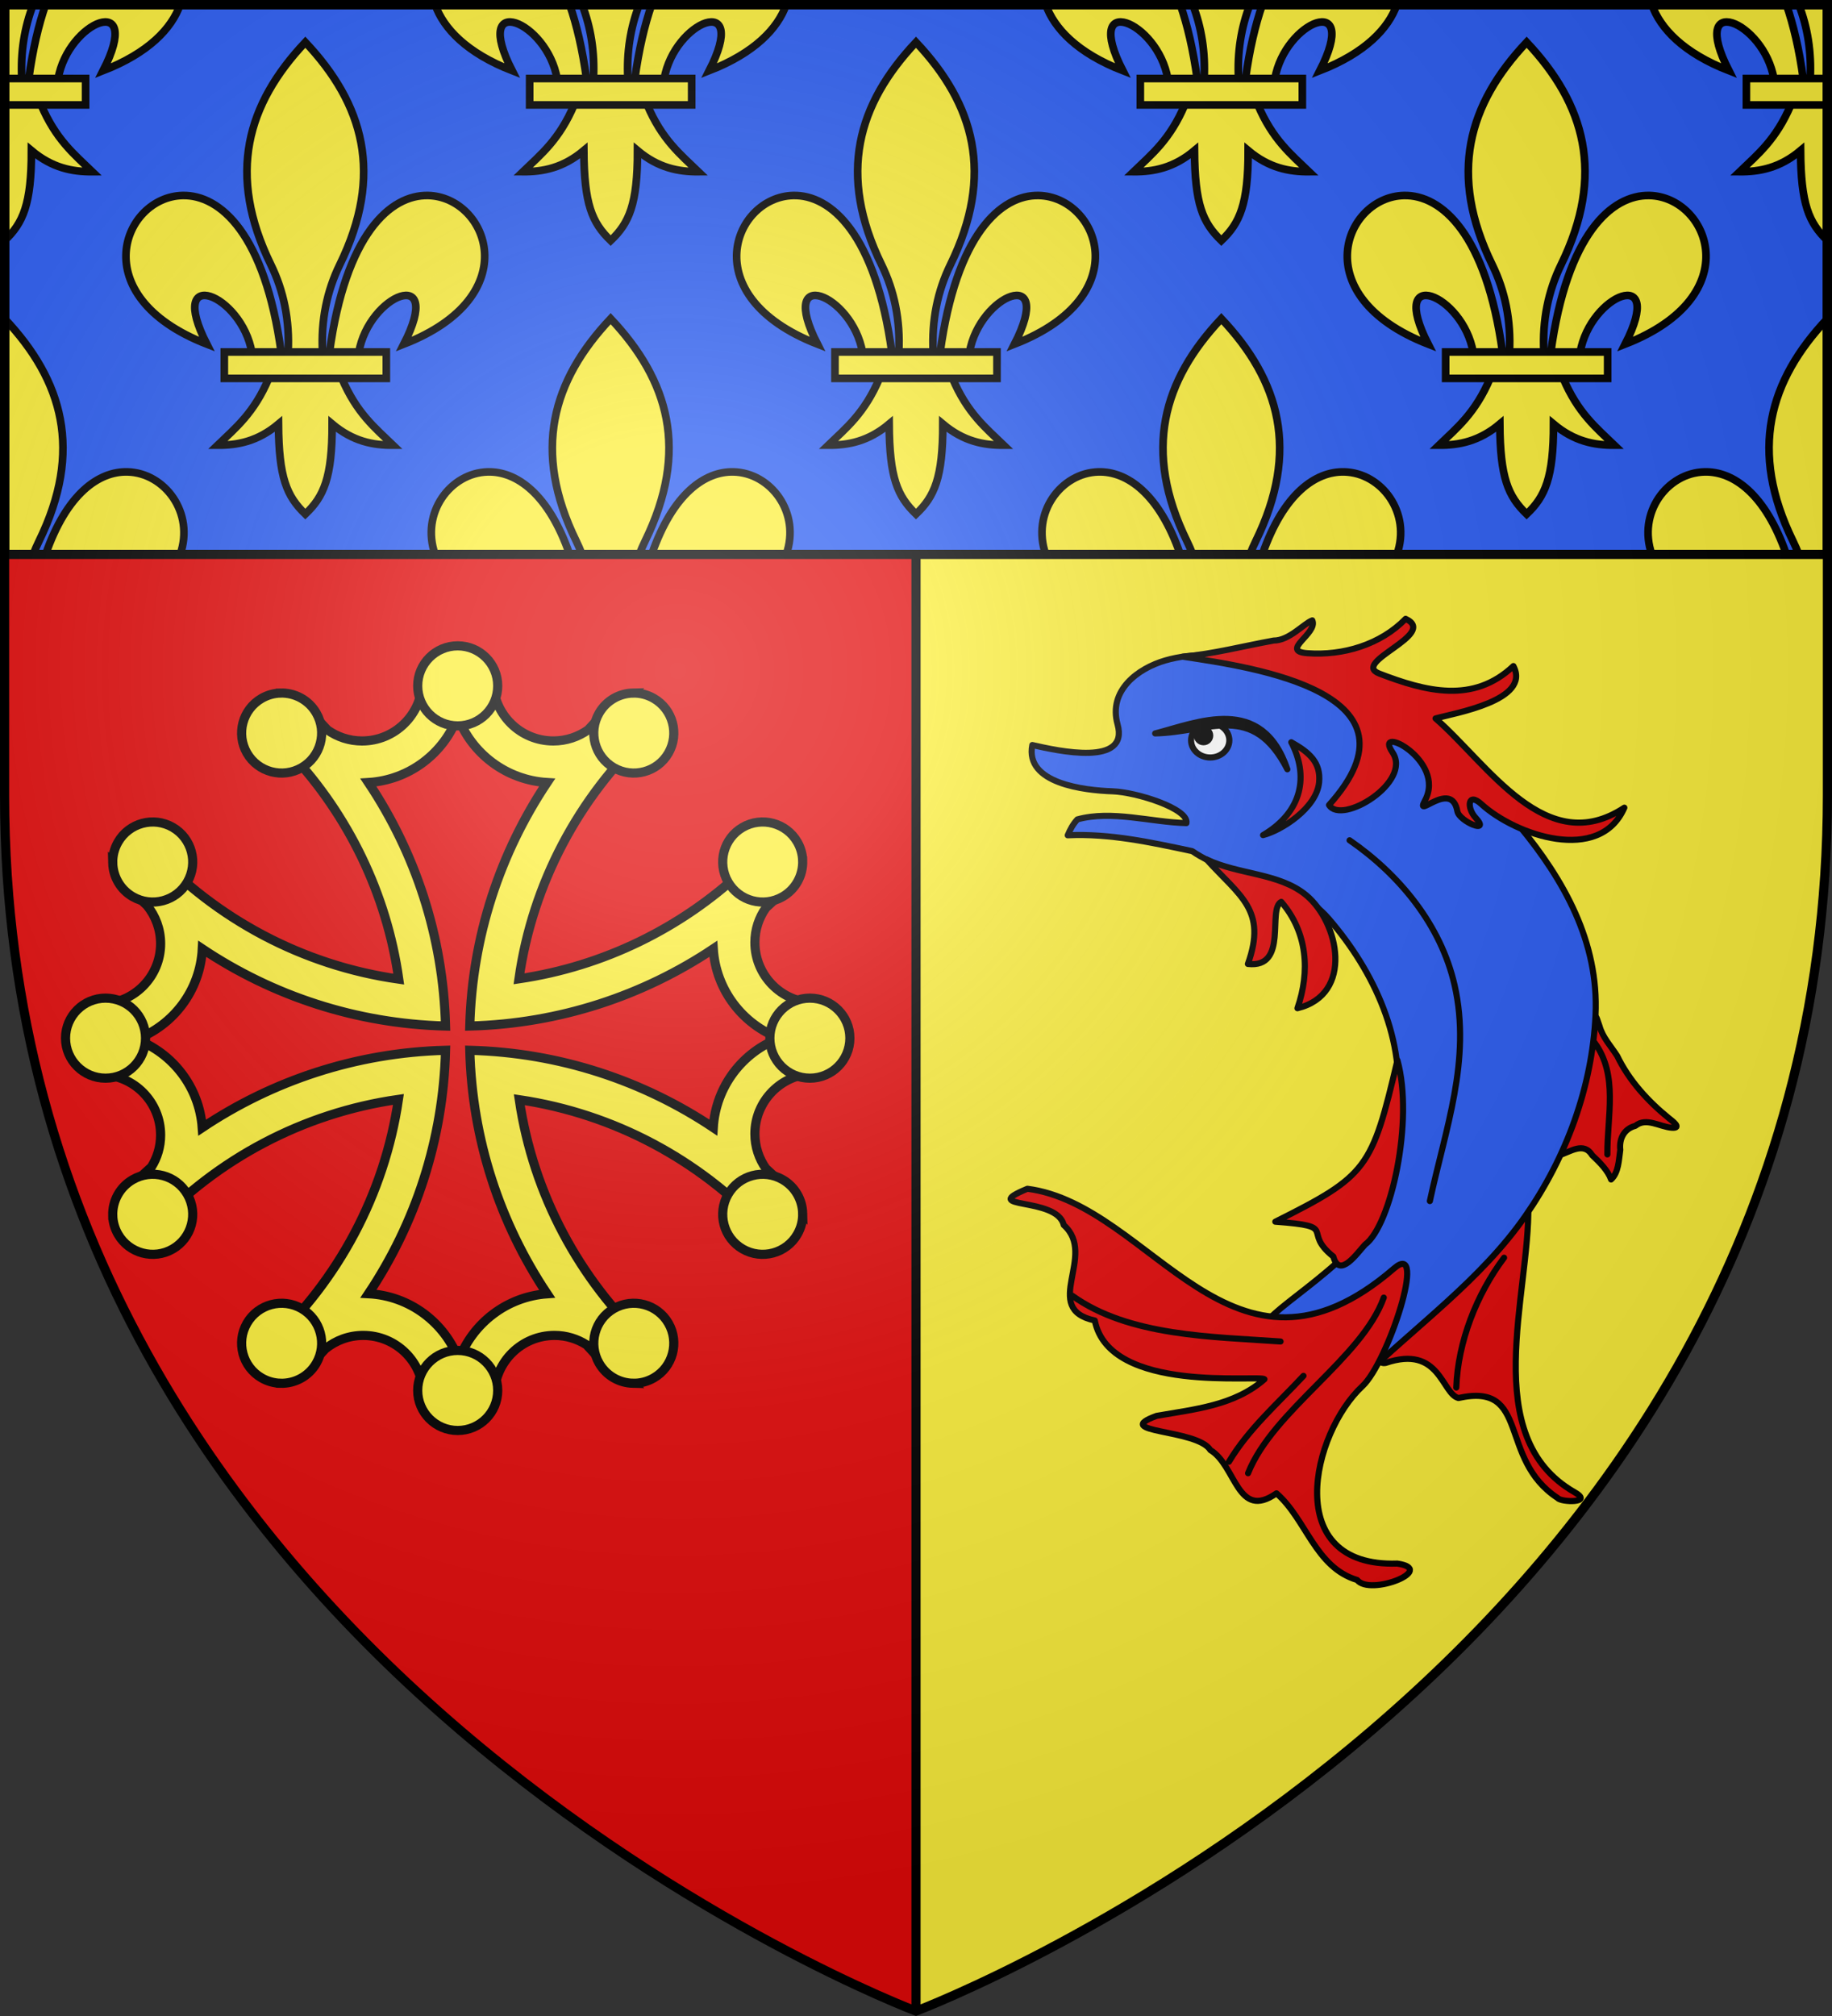
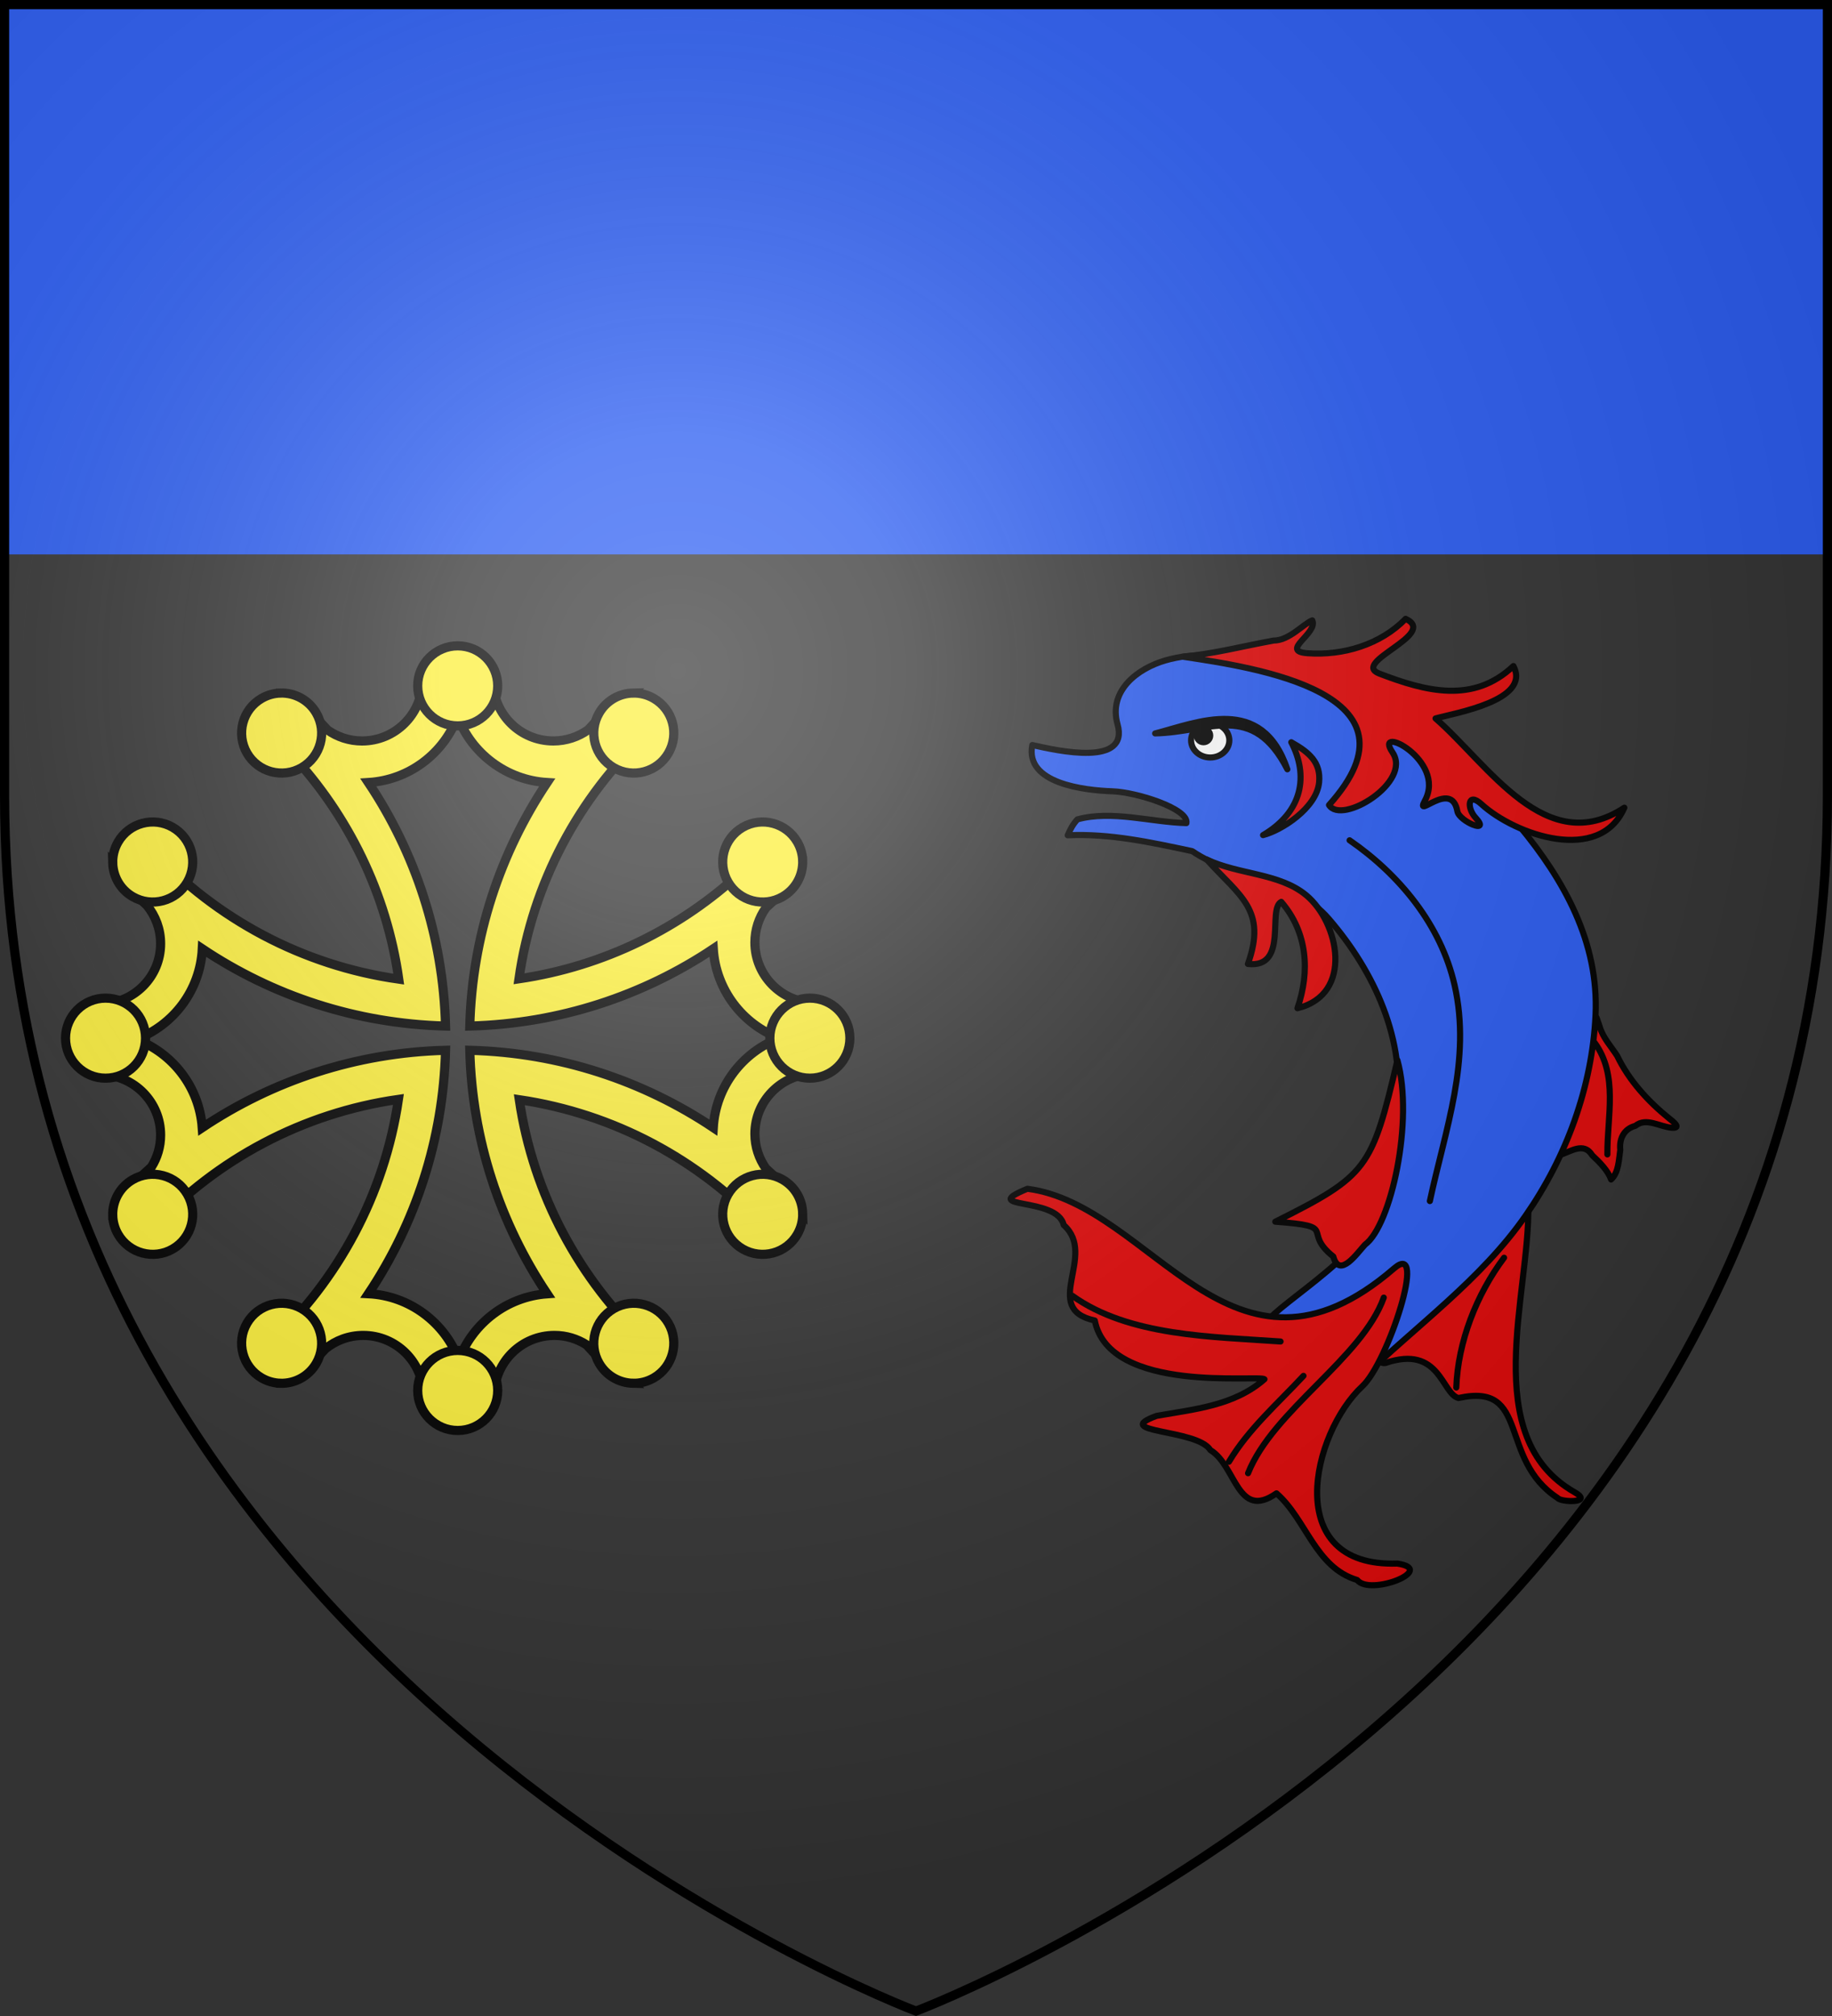
<svg xmlns="http://www.w3.org/2000/svg" xmlns:xlink="http://www.w3.org/1999/xlink" height="660" width="600">
  <rect width="100%" height="100%" fill="#333333" stroke="none" />
  <clipPath id="a">
-     <path d="m1.5 1.5h597v180h-597z" />
+     <path d="m1.5 1.5v180h-597z" />
  </clipPath>
  <radialGradient id="b" cx="221.445" cy="226.331" gradientTransform="matrix(1.353 0 0 1.349 -77.629 -85.747)" gradientUnits="userSpaceOnUse" r="300">
    <stop offset="0" stop-color="#fff" stop-opacity=".314" />
    <stop offset=".19" stop-color="#fff" stop-opacity=".251" />
    <stop offset=".6" stop-color="#6b6b6b" stop-opacity=".125" />
    <stop offset="1" stop-opacity=".125" />
  </radialGradient>
-   <path d="m300 658.5s298.5-112.32 298.5-397.772v-259.228h-597v259.228c0 285.452 298.5 397.772 298.5 397.772z" fill="#fcef3c" fill-rule="evenodd" />
-   <path d="m300 658.5v-657h-298.5v259.228c0 285.452 298.5 397.772 298.5 397.772z" fill="#e20909" fill-rule="evenodd" />
-   <path d="m300 658.397 0-656.897" fill="none" stroke="#000" stroke-width="3" />
  <path d="m1.5 1.5h597v180h-597z" fill="#2b5df2" />
  <g clip-path="url(#a)">
    <g id="c" fill="#fcef3c" stroke="#000" stroke-width="1.375" transform="matrix(1.819 0 0 1.817 33.991 9.487)">
      <path d="m58.404 30.003c10.624.255 17.914 18.079-4.381 26.78 7.369-14.435-6.305-9.002-8.108 1.488h-5.281c2.918-21.306 10.964-28.431 17.77-28.268zm-28.67 32.88c-2.69 6.351-6.011 8.986-9.239 12.106 3.618.017 7.22-.678 10.958-3.814.064 9.675 1.472 12.982 4.833 16.233 3.323-3.149 4.844-6.547 4.833-16.233 3.738 3.136 7.34 3.83 10.958 3.814-3.228-3.121-6.549-5.756-9.239-12.106zm6.552-60.496c-10.504 11.151-14.16 23.801-6.2 40.084 2.304 4.713 3.408 10.027 3.1 15.8h6.2c-.308-5.773.796-11.087 3.1-15.8 7.96-16.283 4.304-28.933-6.2-40.084zm-22.118 27.616c-10.624.255-17.914 18.079 4.381 26.78-7.369-14.435 6.305-9.002 8.108 1.488h5.281c-2.918-21.306-10.964-28.431-17.77-28.268z" fill="#fcef3c" fill-rule="evenodd" stroke="#000" stroke-width="1.375" />
      <path d="m21.701 58.196h29.17v4.761h-29.17z" fill="#fcef3c" stroke="#000" stroke-width="1.375" />
    </g>
    <use height="100%" transform="translate(200)" width="100%" xlink:href="#c" />
    <use height="100%" transform="translate(400)" width="100%" xlink:href="#c" />
    <g stroke="#000" transform="translate(0 0)">
      <path d="m1.5 1.5v24.34h5.639c-.468-8.744.858-16.905 3.738-24.34zm13.441 0c-2.304 6.642-4.207 14.689-5.531 24.34h9.607c3.279-19.055 28.152-28.926 14.748-2.703 14.844-5.785 22.472-13.789 25.238-21.637zm127.555 0c2.766 7.848 10.394 15.852 25.238 21.637-13.404-26.223 11.469-16.352 14.748 2.703h9.607c-1.324-9.651-3.227-17.698-5.531-24.34zm48.127 0c2.881 7.435 4.206 15.596 3.738 24.34h11.277c-.468-8.744.858-16.905 3.738-24.34zm22.818 0c-2.304 6.642-4.207 14.689-5.531 24.34h9.605c3.279-19.055 28.154-28.926 14.75-2.703 14.844-5.785 22.472-13.789 25.238-21.637zm129.055 0c2.766 7.848 10.394 15.852 25.238 21.637-13.404-26.223 11.469-16.352 14.748 2.703h9.607c-1.324-9.651-3.227-17.698-5.531-24.34zm48.127 0c2.881 7.435 4.206 15.596 3.738 24.34h11.277c-.468-8.744.858-16.905 3.738-24.34zm22.818 0c-2.304 6.642-4.207 14.689-5.531 24.34h9.605c3.279-19.055 28.154-28.926 14.75-2.703 14.844-5.785 22.472-13.789 25.238-21.637zm127.555 0c2.766 7.848 10.394 15.852 25.238 21.637-13.404-26.223 11.469-16.352 14.748 2.703h9.607c-1.324-9.651-3.227-17.698-5.531-24.34zm48.127 0c2.881 7.435 4.206 15.596 3.738 24.34h5.639v-24.34zm-587.623 32.719v44.553c6.045-5.72 8.813-11.893 8.793-29.488 6.799 5.696 13.351 6.958 19.934 6.928-5.872-5.669-11.914-10.457-16.807-21.992zm186.58 0c-4.893 11.538-10.934 16.323-16.807 21.992 6.582.03 13.134-1.232 19.934-6.928.116 17.575 2.679 23.583 8.793 29.488 6.045-5.72 8.811-11.893 8.791-29.488 6.799 5.696 13.353 6.958 19.936 6.928-5.872-5.669-11.914-10.457-16.807-21.992zm200 0c-4.893 11.538-10.934 16.323-16.807 21.992 6.582.03 13.134-1.232 19.934-6.928.116 17.575 2.679 23.583 8.793 29.488 6.045-5.72 8.811-11.893 8.791-29.488 6.799 5.696 13.353 6.958 19.936 6.928-5.872-5.669-11.914-10.457-16.807-21.992zm198.5 0c-4.893 11.538-10.934 16.323-16.807 21.992 6.582.03 13.134-1.232 19.934-6.928.116 17.575 2.679 23.583 8.793 29.488v-44.553zm-585.08 70.104v77.178h9.377c.574-1.482 1.206-2.938 1.902-4.361 14.479-29.58 7.828-52.56-11.279-72.816zm198.5 0c-19.107 20.257-25.758 43.237-11.279 72.816.697 1.423 1.328 2.879 1.902 4.361h18.754c.574-1.482 1.204-2.938 1.9-4.361 14.479-29.58 7.83-52.56-11.277-72.816zm200 0c-19.107 20.257-25.758 43.237-11.279 72.816.697 1.423 1.328 2.879 1.902 4.361h18.754c.574-1.482 1.204-2.938 1.9-4.361 14.479-29.58 7.83-52.56-11.277-72.816zm198.5 0c-19.107 20.257-25.758 43.237-11.279 72.816.697 1.423 1.328 2.879 1.902 4.361h9.377zm-556.766 50.168c-9.293-.223-19.857 7.016-26.793 27.01h44.062c4.792-13.594-5.017-26.716-17.27-27.01zm118.029 0c-12.252.294-22.06 13.416-17.268 27.01h44.062c-6.936-19.994-17.502-27.232-26.795-27.01zm80.471 0c-9.293-.223-19.857 7.016-26.793 27.01h44.062c4.792-13.594-5.017-26.716-17.27-27.01zm119.529 0c-12.252.294-22.06 13.416-17.268 27.01h44.062c-6.936-19.994-17.502-27.232-26.795-27.01zm80.471 0c-9.293-.223-19.857 7.016-26.793 27.01h44.062c4.792-13.594-5.017-26.716-17.27-27.01zm118.031 0c-12.252.294-22.062 13.416-17.27 27.01h44.062c-6.936-19.994-17.5-27.232-26.793-27.01z" fill="#fcef3c" fill-rule="evenodd" stroke-width="2.5" />
      <path d="m1.5 25.705v8.648h26.531v-8.648zm171.969 0v8.648h53.062v-8.648zm200 0v8.648h53.062v-8.648zm198.5 0v8.648h26.531v-8.648z" fill="#fcef3c" stroke-width="2.5" />
      <path d="m1.5 1.5h597v180h-597z" fill="none" stroke-width="3" />
    </g>
  </g>
-   <path d="m1.5 1.5h597v180h-597z" fill="none" stroke="#000" stroke-width="3" />
  <g fill="#fcef3c" stroke-width="1.479" transform="matrix(.676 0 0 .676 -52.895 69.474)">
    <path d="m299.981 226.615c-5.787 0-11.472.322-17.113.877-.35 15.831-13.319 28.586-29.233 28.586-6.232-0-11.995-2-16.732-5.336-2.69-2.991-5.462-5.919-8.309-8.766-6.686 3.029-13.16 6.471-19.362 10.291 2.21 2.065 4.367 4.17 6.479 6.327 1.141 1.363 2.381 2.617 3.659 3.85.083.08.145.187.229.267 27.296 29.462 45.928 67.02 51.835 108.704-46.755-6.623-88.35-29.26-119.107-62.166-3.818 6.198-7.301 12.643-10.329 19.324 2.44 2.438 4.924 4.84 7.47 7.166 4.117 5.038 6.594 11.484 6.594 18.486-0 15.94-12.795 28.887-28.662 29.196-.518 5.456-.762 10.989-.762 16.58 0 5.969.287 11.872.877 17.685 15.813.37 28.547 13.333 28.548 29.234-0 5.686-1.638 10.991-4.459 15.475-3.286 2.926-6.488 5.931-9.605 9.033 3.132 6.912 6.733 13.579 10.71 19.972 30.69-32.653 72.068-55.124 118.573-61.746-6.818 46.338-29.365 87.555-62.05 118.08 6.212 3.826 12.703 7.259 19.4 10.291 2.486-2.474 4.916-4.992 7.28-7.585 5.016-4.046 11.362-6.479 18.295-6.48 15.927 0 28.867 12.775 29.195 28.624 5.468.521 10.976.8 16.58.8 5.968 0 11.871-.325 17.685-.915 0-0.0.038 0.0.038 0 .391-15.795 13.307-28.51 29.195-28.51 5.707 0 11.018 1.695 15.513 4.536 2.909 3.265 5.908 6.441 8.995 9.529 6.923-3.136 13.608-6.727 20.01-10.71-32.402-30.454-54.779-71.446-61.592-117.509 46.049 6.818 87.061 29.163 117.506 61.556 3.978-6.399 7.54-13.092 10.672-20.01-2.833-2.836-5.744-5.587-8.728-8.271-3.325-4.744-5.298-10.512-5.298-16.732 0-15.902 12.734-28.827 28.547-29.196.555-5.642.839-11.365.839-17.152 0-5.774-.286-11.484-.839-17.114-15.813-.37-28.547-13.333-28.547-29.234 0-6.251 1.981-12.025 5.336-16.771 2.964-2.668 5.874-5.414 8.69-8.233-3.032-6.698-6.465-13.189-10.291-19.401-2.155 2.312-4.369 4.578-6.632 6.784-1.339 1.144-2.64 2.343-3.85 3.621-29.185 27.014-66.347 45.538-107.558 51.608 6.627-46.505 29.12-87.897 61.783-118.576-6.401-3.984-13.089-7.574-20.01-10.71-2.816 2.826-5.561 5.724-8.233 8.69-4.77 3.385-10.603 5.412-16.885 5.412-15.914-0-28.846-12.755-29.195-28.586-5.642-.555-11.365-.877-17.151-.877zm0 17.571c6.69 17.873 23.441 30.808 43.336 32.017-22.675 33.927-36.339 74.359-37.466 117.928 43.565-1.12 84.04-14.731 117.963-37.391 1.231 19.864 14.206 36.564 32.054 43.261-17.866 6.688-30.838 23.412-32.054 43.299-33.923-22.659-74.398-36.309-117.963-37.429 1.126 43.557 14.802 84.006 37.466 117.928-19.645 1.415-36.123 14.355-42.764 32.055-6.745-18.019-23.683-31.07-43.793-32.093 22.635-33.911 36.226-74.347 37.352-117.89-43.558 1.127-83.966 14.802-117.887 37.467-1.415-19.646-14.355-36.124-32.054-42.765 18.027-6.748 31.08-23.709 32.092-43.832 33.912 22.647 74.31 36.264 117.849 37.391-1.127-43.571-14.727-84.001-37.39-117.928 19.873-1.223 36.561-14.162 43.26-32.017z" fill="#fcef3c" fill-rule="evenodd" stroke="#000" stroke-width="4.436" />
    <path id="d" d="m300 210c-10.7 0-19.383 8.684-19.383 19.384s8.684 19.384 19.383 19.384c10.7 0 19.383-8.684 19.383-19.384s-8.684-19.384-19.383-19.384zm-85.834 22.862c-3.125.081-6.268.919-9.164 2.591-9.266 5.35-12.451 17.218-7.101 26.485 5.35 9.266 17.218 12.427 26.484 7.077 9.266-5.35 12.451-17.194 7.101-26.461-3.678-6.371-10.446-9.869-17.32-9.692zm170.733 0c-6.546.148-12.874 3.611-16.385 9.692-5.35 9.266-2.165 21.111 7.101 26.461 9.266 5.35 21.134 2.189 26.484-7.077 5.35-9.266 2.165-21.135-7.101-26.485-3.185-1.839-6.671-2.668-10.1-2.591z" fill="#fcef3c" fill-rule="evenodd" stroke="#000" stroke-width="4.436" />
    <g fill="#fcef3c" stroke-width="1.479">
      <use height="100%" transform="matrix(0 1 -1 0 700 99.999)" width="100%" xlink:href="#d" />
      <use height="100%" transform="matrix(0 -1 1 0 -100 700)" width="100%" xlink:href="#d" />
      <use height="100%" transform="matrix(1 0 0 -1 0 800)" width="100%" xlink:href="#d" />
    </g>
  </g>
  <g stroke="#000" stroke-linecap="round" stroke-linejoin="round" stroke-width=".863" transform="matrix(1.16 0 0 1.159 329.841 201.435)">
    <g stroke-width="1.725">
      <path d="m172.237 124.45c-1.751-2.745-4.063-5.145-4.965-8.372-.599-1.529-1.239-4.458-1.235-1.23-.954 9.682-3.93 19.236-6.953 28.516-1.047 3.215-2.211 6.244-3.28 9.174 3.194-.934 6.978-3.971 9.401.004 2.147 1.999 4.445 4.343 5.315 6.824 2.158-1.965 2.179-5.568 2.594-8.363-.335-3.148 1.056-5.953 4.262-6.786 3.07-2.499 6.846.275 10.259.528 3.142.232.019-2.03-.73-2.637-5.988-4.853-11.302-10.675-14.667-17.658zm-12.02 123.251c-27.334-15.597-12.586-56.02-13.066-81.037-3.655 5.739-8.717 10.326-13.193 15.418-1.983 2.256-35.301 30.416-27.084 29.107 15.345-5.213 15.832 8.728 20.557 9.907 20.417-4.537 11.035 17.167 28.029 28.256.899 1.226 10.262 1.489 4.758-1.651z" fill="#e20909" />
      <path d="m17.11 62.142c11.887-.564 23.603 2.02 35.154 4.482 11.965 8.193 28.449 7.385 38.55 19.1 12.919 14.983 21.906 34.454 19.154 54.408-1.444 10.472-4.405 20.684-7.425 30.75-3.544 11.814-34.469 28.82-28.519 29.86 25.275-2.363 50.064-25.385 26.044 11.302-2.449 4.26-5.987 10.226-.214 3.799 15.683-15.162 33.978-28.203 46.482-46.186 11.545-16.605 18.841-36.347 19.797-56.734.967-20.629-8.93-38.18-21.477-53.372-18.364-22.235-69.192-55.758-99.981-46.805-7.804 2.269-16.15 8.507-13.494 18.044 3.335 11.976-16.68 7.546-24.07 5.858-2.144 10.879 14.671 12.797 22.645 13.068 6.808.231 21.641 4.938 20.869 8.987-10.16-.268-20.979-3.722-30.778-1.053-1.215 1.294-2.06 2.879-2.735 4.495z" fill="#2b5df2" />
      <path d="m110.148 267.859c-32.96 1.084-24.084-36.89-9.819-50.124 7.188-6.668 18.556-41.584 8.922-33.254-45.759 39.568-68.242-17.971-103.519-22.49-14.377 5.92 8.392 2.087 10.247 10.237 9.663 8.576-6.689 23.65 8.776 26.971 4.095 20.869 46.588 15.248 47.901 16.593-8.491 7.469-19.819 8.471-30.435 10.343-13.327 4.859 11.5 3.659 15.163 9.663 7.307 4.372 7.572 19.985 18.665 12.225 8.415 7.31 10.924 20.931 22.768 24.471 3.651 4.668 22.716-2.971 11.33-4.636z" fill="#e20909" />
      <path d="m92.092 181.129c1.747 6.374 6.758-.996 8.96-3.359 7.342-5.361 13.856-35.123 9.148-52.089-7.225 30.651-8.431 32.566-34.482 45.612 18.329 1.345 7.226 2.537 16.373 9.835zm-7.658-102.069c-7.623-6.306-19.027-5.758-28.121-10.098 9.383 10.417 17.145 14.215 11.664 29.528 11.554 1.286 5.426-15.559 9.427-17.544 7.414 8.625 8.157 19.663 4.566 30.05 15.989-3.894 11.72-24.279 2.463-31.937zm-9.169-71.928c4.401.031 8.547-4.857 10.897-5.694 1.697 3.682-9.376 8.697-1.344 9.278 10.053.728 20.605-2.431 27.692-9.716 9.43 4.352-15.709 12.278-7.425 15.465 13.094 5.039 26.518 8.589 37.86-2.124 5.115 9.709-16.554 13.262-21.988 14.797 14.938 13 31.196 39.809 53.313 25.204-6.947 15.982-30.707 7.83-40.377-1.013-3.852-3.523-4.187 1.073-1.634 3.845 4.472 4.854-4.611 1.092-5.139-1.83-1.653-9.143-12.207 2.64-9.163-2.993 6.171-11.421-14.751-21.94-9.143-13.616 5.632 8.36-14.368 20.642-17.933 14.859 28.476-31.675-20.881-38.843-41.332-41.9 8.658-.776 17.177-3.015 25.717-4.562z" fill="#e20909" />
      <path d="m96.69 63.553c14.079 9.708 25.787 23.916 29.651 40.938 4.797 21.13-2.661 40.789-6.982 60.976m46.545-44.705c6.718 9.232 3.483 20.813 3.575 31.525m-151.093 39.905c15.975 11.507 39.599 11.569 58.82 12.94m-14.575 33.965c5.533-9.268 13.771-16.431 21.045-24.263m-15.649 27.504c7.049-17.774 32.176-32.441 38.317-49.606m20.474 25.401c.464-12.89 5.712-26.299 13.492-36.665" fill="none" />
      <path d="m80.23 35.856c4.868 9.29 3.38 19.53-7.969 26.236 5.12-1.273 15.163-7.633 15.83-14.943.509-5.573-2.725-8.411-7.861-11.292z" fill="#e20909" fill-rule="evenodd" />
    </g>
    <g stroke-width="1.649" transform="matrix(1.047 0 0 1.046 -265.729 -204.063)">
      <ellipse cx="308.567" cy="228.853" fill="#fff" rx="5.157" ry="4.639" />
      <circle cx="306.762" cy="227.568" r="1.804" />
      <path d="m293.72 226.99c11.406-2.942 28.796-10.682 35.65 9.687-9.382-18.326-20.979-9.995-35.65-9.687z" />
    </g>
  </g>
  <path d="m300 658.5s298.5-112.32 298.5-397.772c0-285.452 0-258.552 0-258.552h-597v258.552c0 285.452 298.5 397.772 298.5 397.772z" fill="url(#b)" fill-rule="evenodd" />
  <path d="m300 658.397s-298.5-112.418-298.5-398.119v-258.778h597v258.778c0 285.701-298.5 398.119-298.5 398.119z" fill="none" stroke="#000" stroke-width="3" />
</svg>